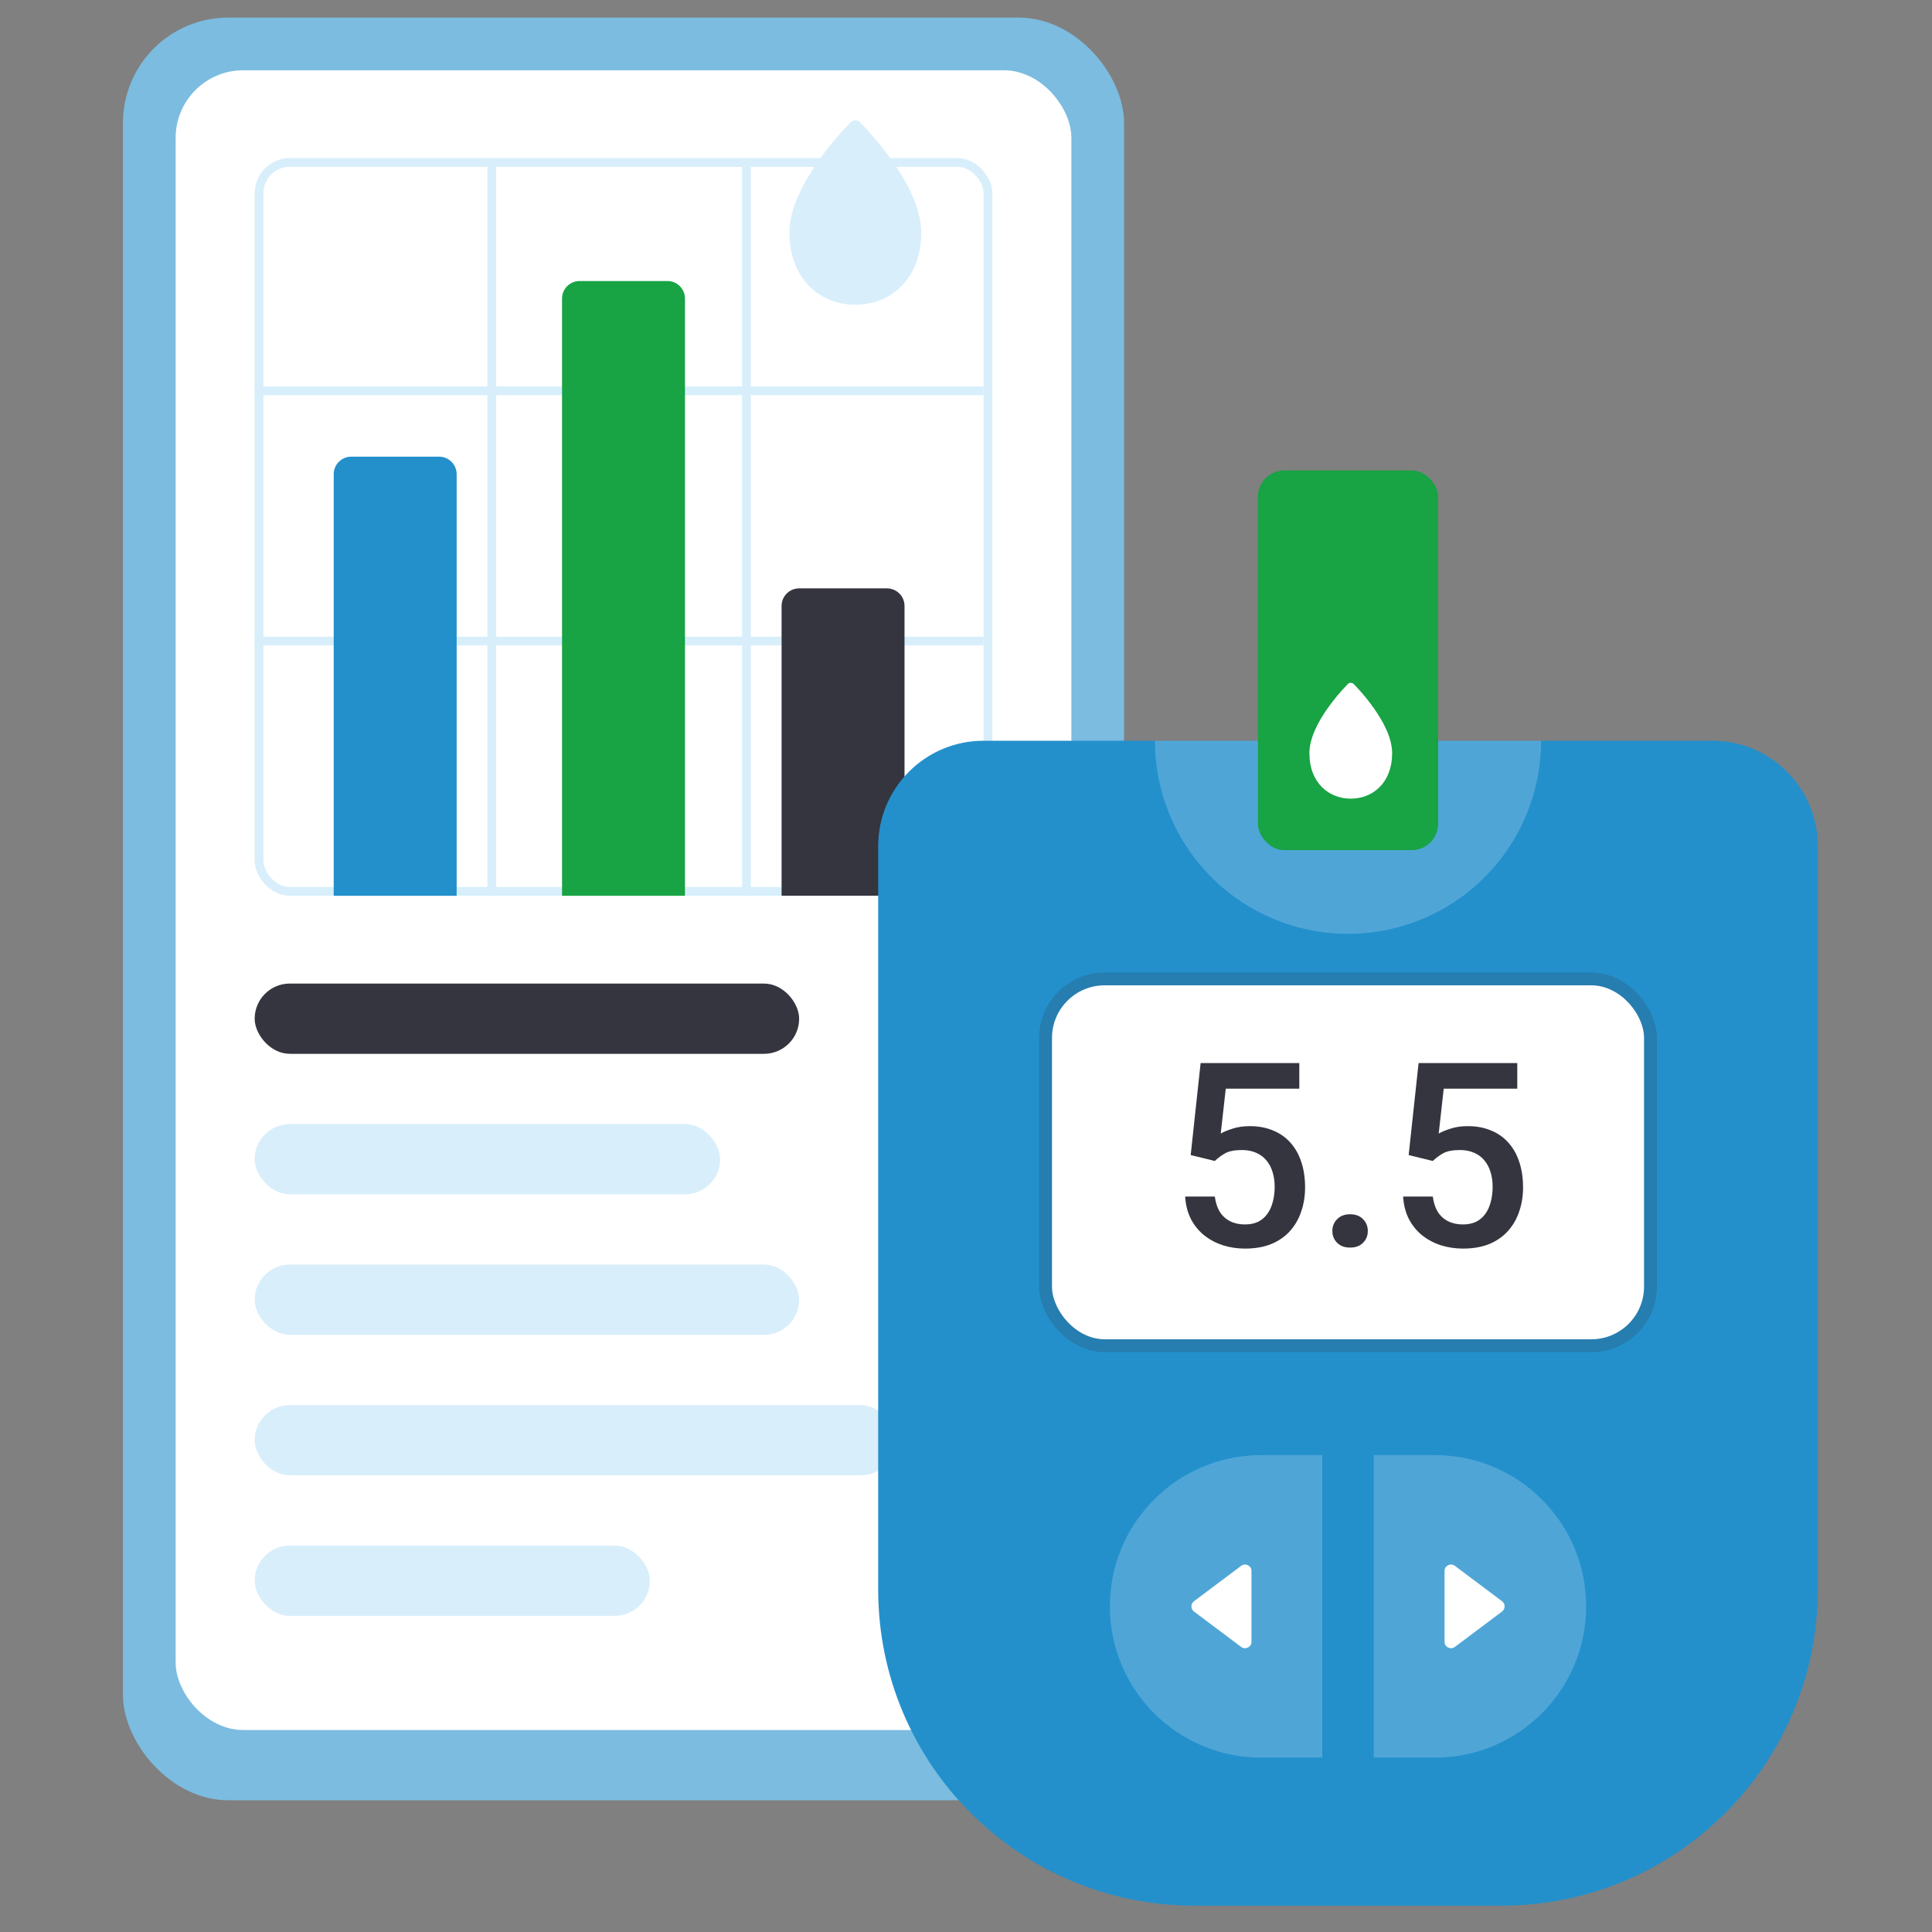
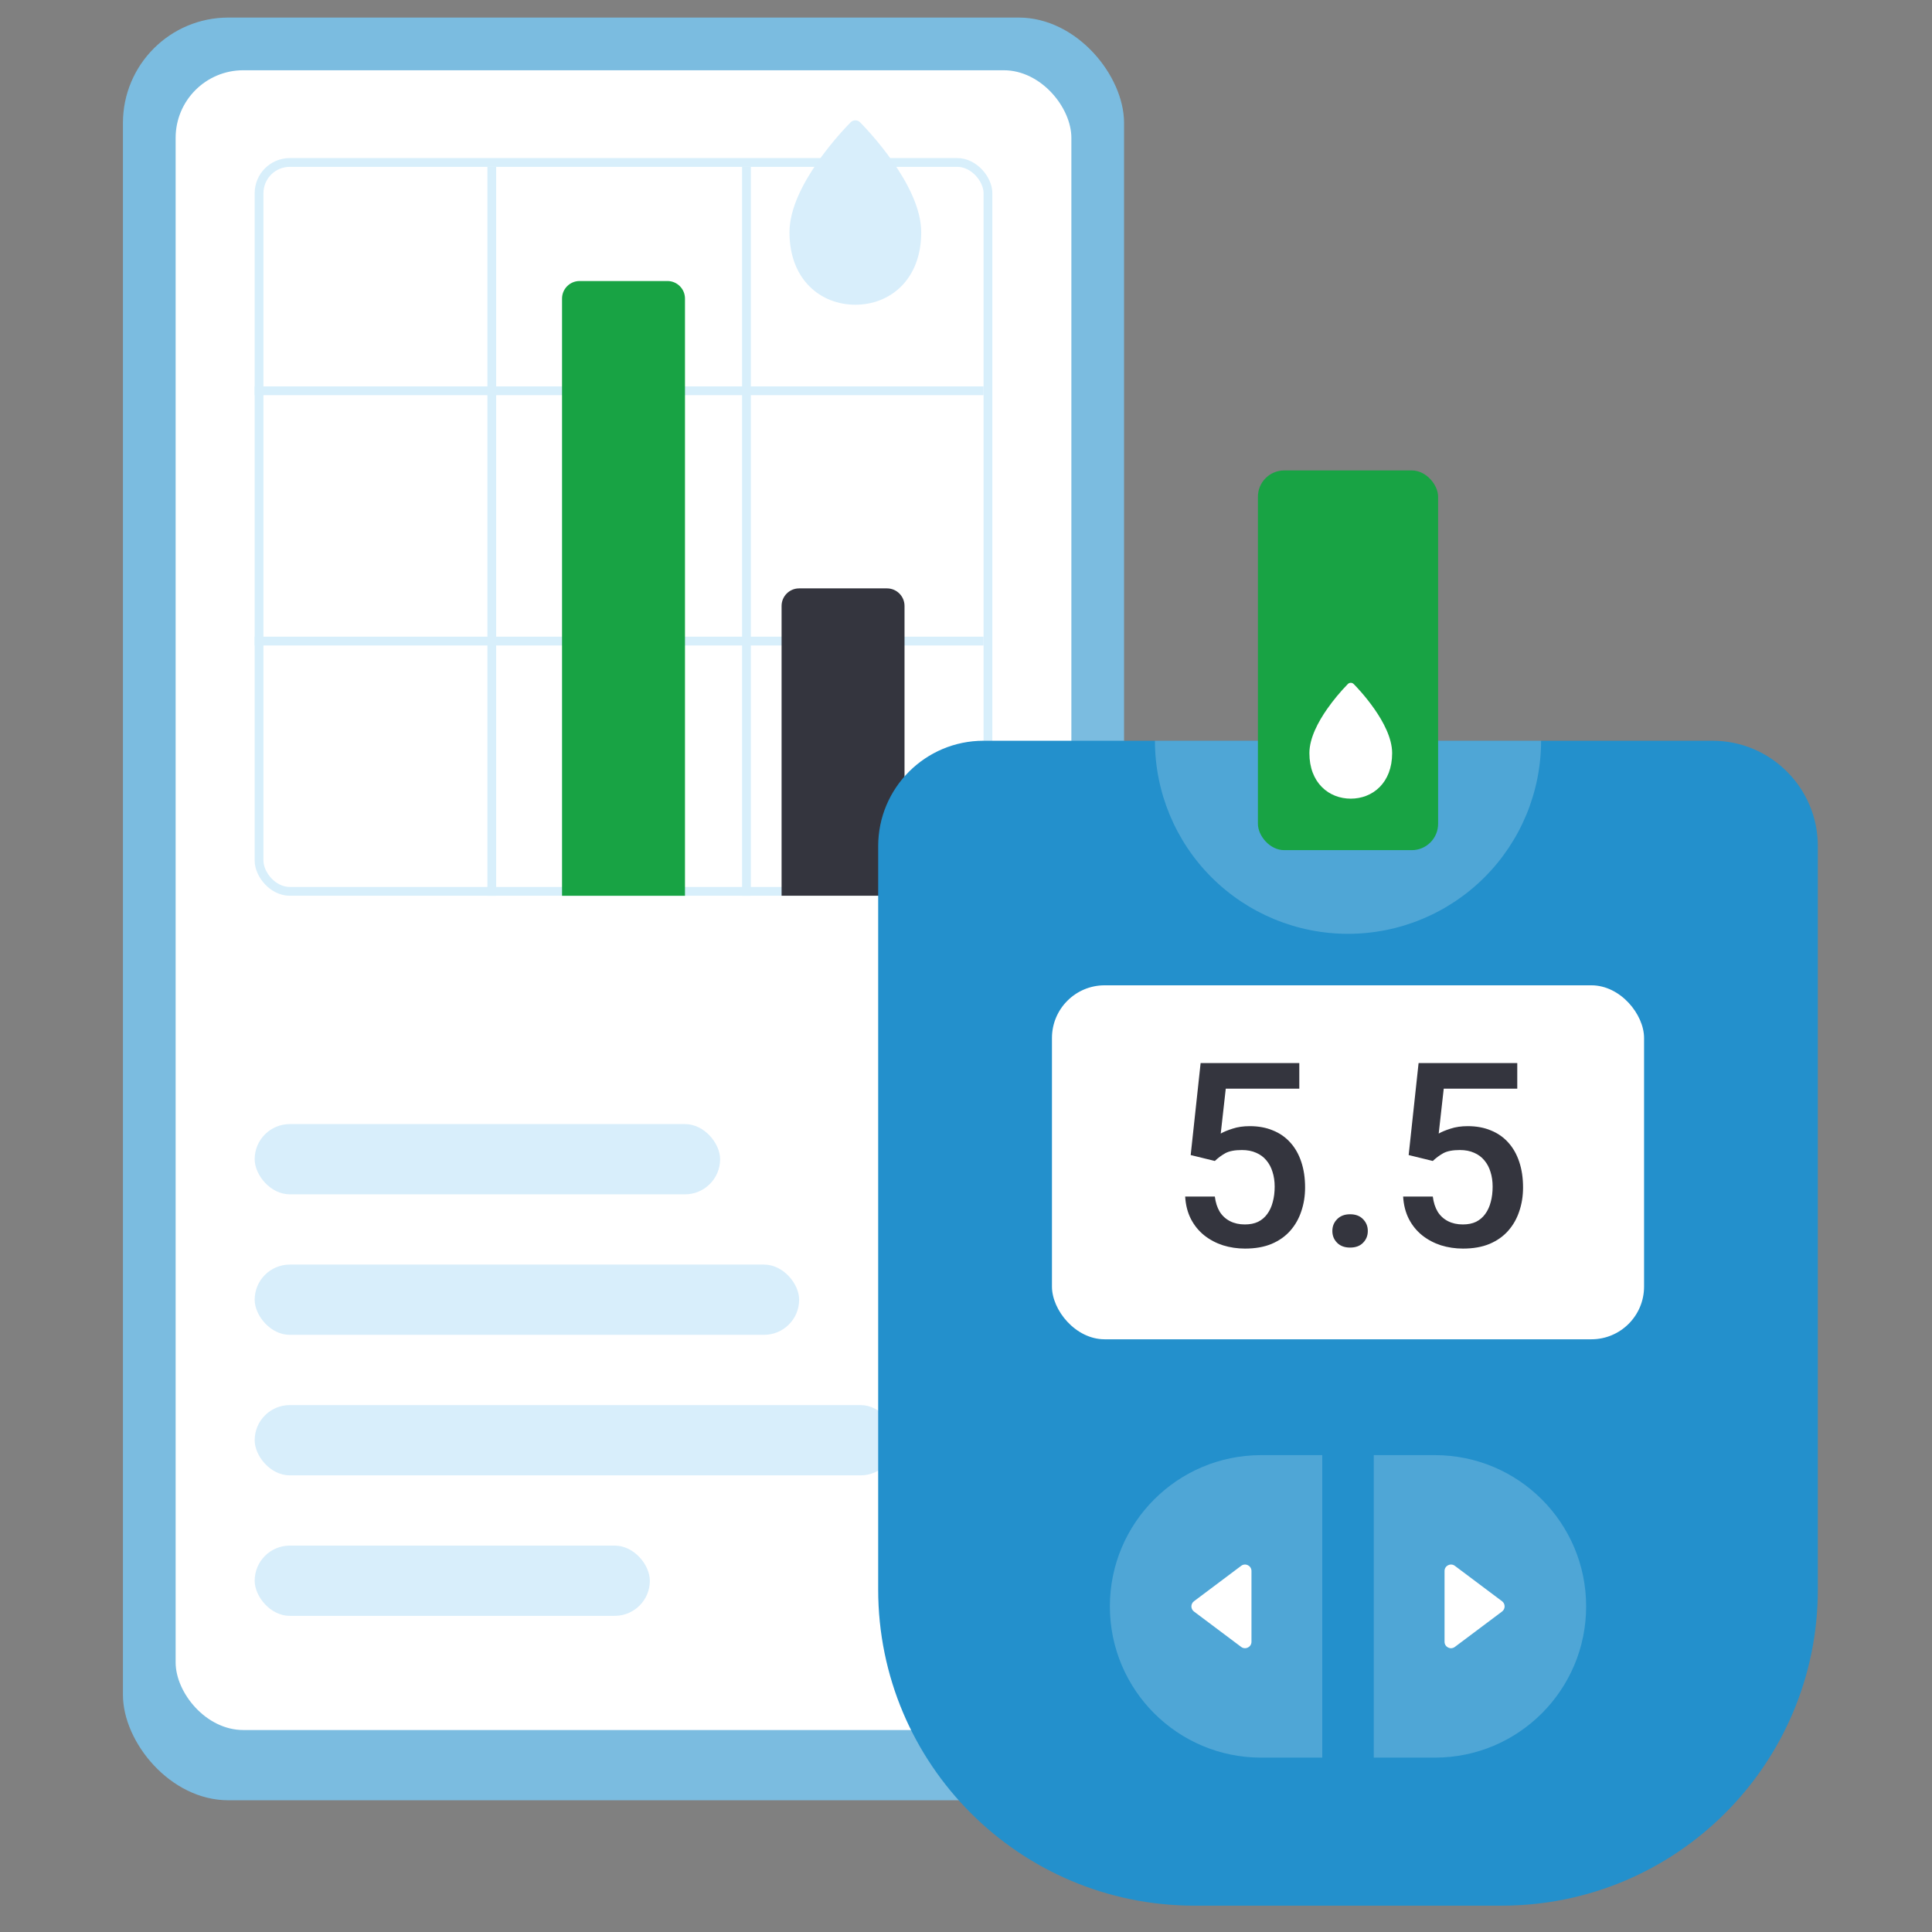
<svg xmlns="http://www.w3.org/2000/svg" width="200" height="200" viewBox="0 0 200 200" fill="none">
  <rect x="0" y="0" width="200" height="200" fill="#808080" stroke="none" />
  <rect x="12.727" y="1.818" width="103.636" height="184.545" rx="10.909" fill="#7BBCE0" />
  <rect x="18.182" y="7.273" width="92.727" height="171.818" rx="7" fill="white" />
  <rect x="26.818" y="16.818" width="75.455" height="75.455" rx="3.182" fill="white" stroke="#D8EFFB" stroke-width="0.909" />
  <path d="M26.364 40.455H101.818" stroke="#D8EFFB" stroke-width="0.909" />
  <path d="M50.909 92.728L50.909 17.273" stroke="#D8EFFB" stroke-width="0.909" />
  <path d="M26.364 66.364H101.818" stroke="#D8EFFB" stroke-width="0.909" />
  <path d="M77.273 92.728L77.273 17.273" stroke="#D8EFFB" stroke-width="0.909" />
-   <path d="M34.545 49.091C34.545 48.087 35.359 47.273 36.364 47.273H45.455C46.459 47.273 47.273 48.087 47.273 49.091V92.728H34.545V49.091Z" fill="#2390CC" />
  <path d="M58.182 30.91C58.182 29.905 58.996 29.091 60 29.091H69.091C70.095 29.091 70.909 29.905 70.909 30.91V92.728H58.182V30.91Z" fill="#18A344" />
  <path d="M80.909 62.727C80.909 61.723 81.723 60.909 82.727 60.909H91.818C92.822 60.909 93.636 61.723 93.636 62.727V92.727H80.909V62.727Z" fill="#34353E" />
  <path d="M88.063 12.655C88.126 12.591 88.201 12.541 88.284 12.507C88.367 12.472 88.456 12.455 88.545 12.455C88.635 12.455 88.724 12.472 88.807 12.507C88.89 12.541 88.965 12.591 89.028 12.655C89.384 13.012 90.948 14.632 92.428 16.75C93.887 18.837 95.364 21.544 95.364 24.046C95.364 26.473 94.577 28.362 93.296 29.643C92.021 30.921 90.306 31.546 88.545 31.546C86.785 31.546 85.07 30.921 83.794 29.643C82.514 28.362 81.727 26.474 81.727 24.046C81.727 21.544 83.204 18.837 84.663 16.751C85.685 15.297 86.822 13.927 88.063 12.655Z" fill="#D8EEFB" />
-   <rect x="26.364" y="101.818" width="56.364" height="7.273" rx="3.636" fill="#34353E" />
  <rect x="26.364" y="116.364" width="48.182" height="7.273" rx="3.636" fill="#D8EEFB" />
  <rect x="26.364" y="130.909" width="56.364" height="7.273" rx="3.636" fill="#D8EEFB" />
  <rect x="26.364" y="145.455" width="66.364" height="7.273" rx="3.636" fill="#D8EEFB" />
  <rect x="26.364" y="160" width="40.909" height="7.273" rx="3.636" fill="#D8EEFB" />
  <path d="M90.909 87.591C90.909 81.566 95.793 76.682 101.818 76.682H177.273C183.298 76.682 188.182 81.566 188.182 87.591V164.546C188.182 182.621 173.529 197.273 155.455 197.273H123.636C105.562 197.273 90.909 182.621 90.909 164.546V87.591Z" fill="#2390CC" />
  <rect x="108.898" y="101.999" width="61.295" height="36.644" rx="5.455" fill="white" />
-   <rect x="108.232" y="101.333" width="62.628" height="37.976" rx="6.121" stroke="#34353E" stroke-opacity="0.2" stroke-width="1.333" />
  <path d="M125.759 120.183L123.26 119.571L124.288 110.046H134.503V112.701H126.891L126.37 117.346C126.665 117.173 127.073 117.004 127.593 116.839C128.114 116.665 128.708 116.579 129.376 116.579C130.27 116.579 131.068 116.726 131.77 117.021C132.482 117.307 133.085 117.728 133.579 118.283C134.074 118.83 134.451 119.498 134.711 120.287C134.972 121.068 135.102 121.948 135.102 122.929C135.102 123.805 134.972 124.625 134.711 125.388C134.46 126.152 134.078 126.824 133.566 127.405C133.054 127.986 132.408 128.442 131.627 128.771C130.855 129.092 129.94 129.253 128.882 129.253C128.092 129.253 127.333 129.14 126.604 128.915C125.884 128.68 125.238 128.338 124.666 127.887C124.093 127.427 123.633 126.863 123.286 126.195C122.939 125.518 122.74 124.742 122.688 123.866H125.759C125.837 124.482 126.006 125.006 126.266 125.44C126.535 125.865 126.891 126.191 127.333 126.416C127.776 126.642 128.287 126.754 128.869 126.754C129.398 126.754 129.853 126.663 130.235 126.481C130.617 126.29 130.933 126.021 131.185 125.674C131.445 125.319 131.636 124.902 131.757 124.425C131.888 123.948 131.953 123.419 131.953 122.838C131.953 122.282 131.879 121.775 131.731 121.315C131.593 120.855 131.38 120.456 131.094 120.118C130.816 119.78 130.465 119.519 130.04 119.337C129.615 119.146 129.125 119.051 128.569 119.051C127.823 119.051 127.251 119.159 126.852 119.376C126.461 119.593 126.097 119.862 125.759 120.183ZM137.925 127.431C137.925 126.945 138.09 126.538 138.42 126.208C138.75 125.87 139.196 125.7 139.76 125.7C140.333 125.7 140.78 125.87 141.101 126.208C141.43 126.538 141.595 126.945 141.595 127.431C141.595 127.917 141.43 128.325 141.101 128.654C140.78 128.984 140.333 129.149 139.76 129.149C139.196 129.149 138.75 128.984 138.42 128.654C138.09 128.325 137.925 127.917 137.925 127.431ZM148.323 120.183L145.824 119.571L146.852 110.046H157.067V112.701H149.455L148.934 117.346C149.229 117.173 149.637 117.004 150.157 116.839C150.678 116.665 151.272 116.579 151.94 116.579C152.834 116.579 153.632 116.726 154.335 117.021C155.046 117.307 155.649 117.728 156.143 118.283C156.638 118.83 157.015 119.498 157.275 120.287C157.536 121.068 157.666 121.948 157.666 122.929C157.666 123.805 157.536 124.625 157.275 125.388C157.024 126.152 156.642 126.824 156.13 127.405C155.618 127.986 154.972 128.442 154.191 128.771C153.419 129.092 152.504 129.253 151.446 129.253C150.656 129.253 149.897 129.14 149.168 128.915C148.448 128.68 147.802 128.338 147.23 127.887C146.657 127.427 146.197 126.863 145.85 126.195C145.503 125.518 145.304 124.742 145.252 123.866H148.323C148.401 124.482 148.57 125.006 148.83 125.44C149.099 125.865 149.455 126.191 149.897 126.416C150.34 126.642 150.851 126.754 151.433 126.754C151.962 126.754 152.417 126.663 152.799 126.481C153.181 126.29 153.497 126.021 153.749 125.674C154.009 125.319 154.2 124.902 154.322 124.425C154.452 123.948 154.517 123.419 154.517 122.838C154.517 122.282 154.443 121.775 154.295 121.315C154.157 120.855 153.944 120.456 153.658 120.118C153.38 119.78 153.029 119.519 152.604 119.337C152.179 119.146 151.689 119.051 151.133 119.051C150.387 119.051 149.815 119.159 149.416 119.376C149.025 119.593 148.661 119.862 148.323 120.183Z" fill="#34353E" />
  <path d="M119.558 76.681C119.558 81.982 121.664 87.066 125.412 90.815C129.161 94.563 134.244 96.669 139.546 96.669C144.847 96.669 149.93 94.563 153.679 90.815C157.427 87.066 159.533 81.982 159.533 76.681L119.558 76.681Z" fill="white" fill-opacity="0.2" />
  <rect x="130.218" y="48.699" width="18.655" height="39.309" rx="2.727" fill="#18A344" />
  <path d="M139.528 70.81C139.567 70.77 139.615 70.739 139.667 70.717C139.719 70.696 139.774 70.685 139.831 70.685C139.887 70.685 139.943 70.696 139.995 70.717C140.047 70.739 140.094 70.77 140.134 70.81C140.358 71.035 141.34 72.052 142.269 73.383C143.186 74.694 144.114 76.394 144.114 77.966C144.114 79.491 143.619 80.677 142.815 81.482C142.014 82.285 140.937 82.677 139.831 82.677C138.725 82.677 137.647 82.285 136.847 81.482C136.042 80.677 135.548 79.492 135.548 77.966C135.548 76.394 136.476 74.694 137.392 73.383C138.034 72.47 138.748 71.609 139.528 70.81Z" fill="white" />
  <path d="M114.894 166.292C114.894 157.645 121.904 150.635 130.551 150.635H136.88V181.949H130.551C121.904 181.949 114.894 174.939 114.894 166.292Z" fill="white" fill-opacity="0.2" />
  <path d="M164.197 166.292C164.197 174.939 157.187 181.949 148.54 181.949L142.21 181.949L142.21 150.635L148.54 150.635C157.187 150.635 164.197 157.645 164.197 166.292Z" fill="white" fill-opacity="0.2" />
  <path d="M123.6 166.825C123.245 166.558 123.245 166.025 123.6 165.759L128.486 162.094C128.925 161.765 129.552 162.078 129.552 162.627L129.552 169.956C129.552 170.505 128.925 170.818 128.486 170.489L123.6 166.825Z" fill="white" />
  <path d="M155.491 165.759C155.846 166.025 155.846 166.558 155.491 166.825L150.605 170.489C150.166 170.819 149.539 170.505 149.539 169.956L149.539 162.627C149.539 162.078 150.166 161.765 150.605 162.094L155.491 165.759Z" fill="white" />
</svg>